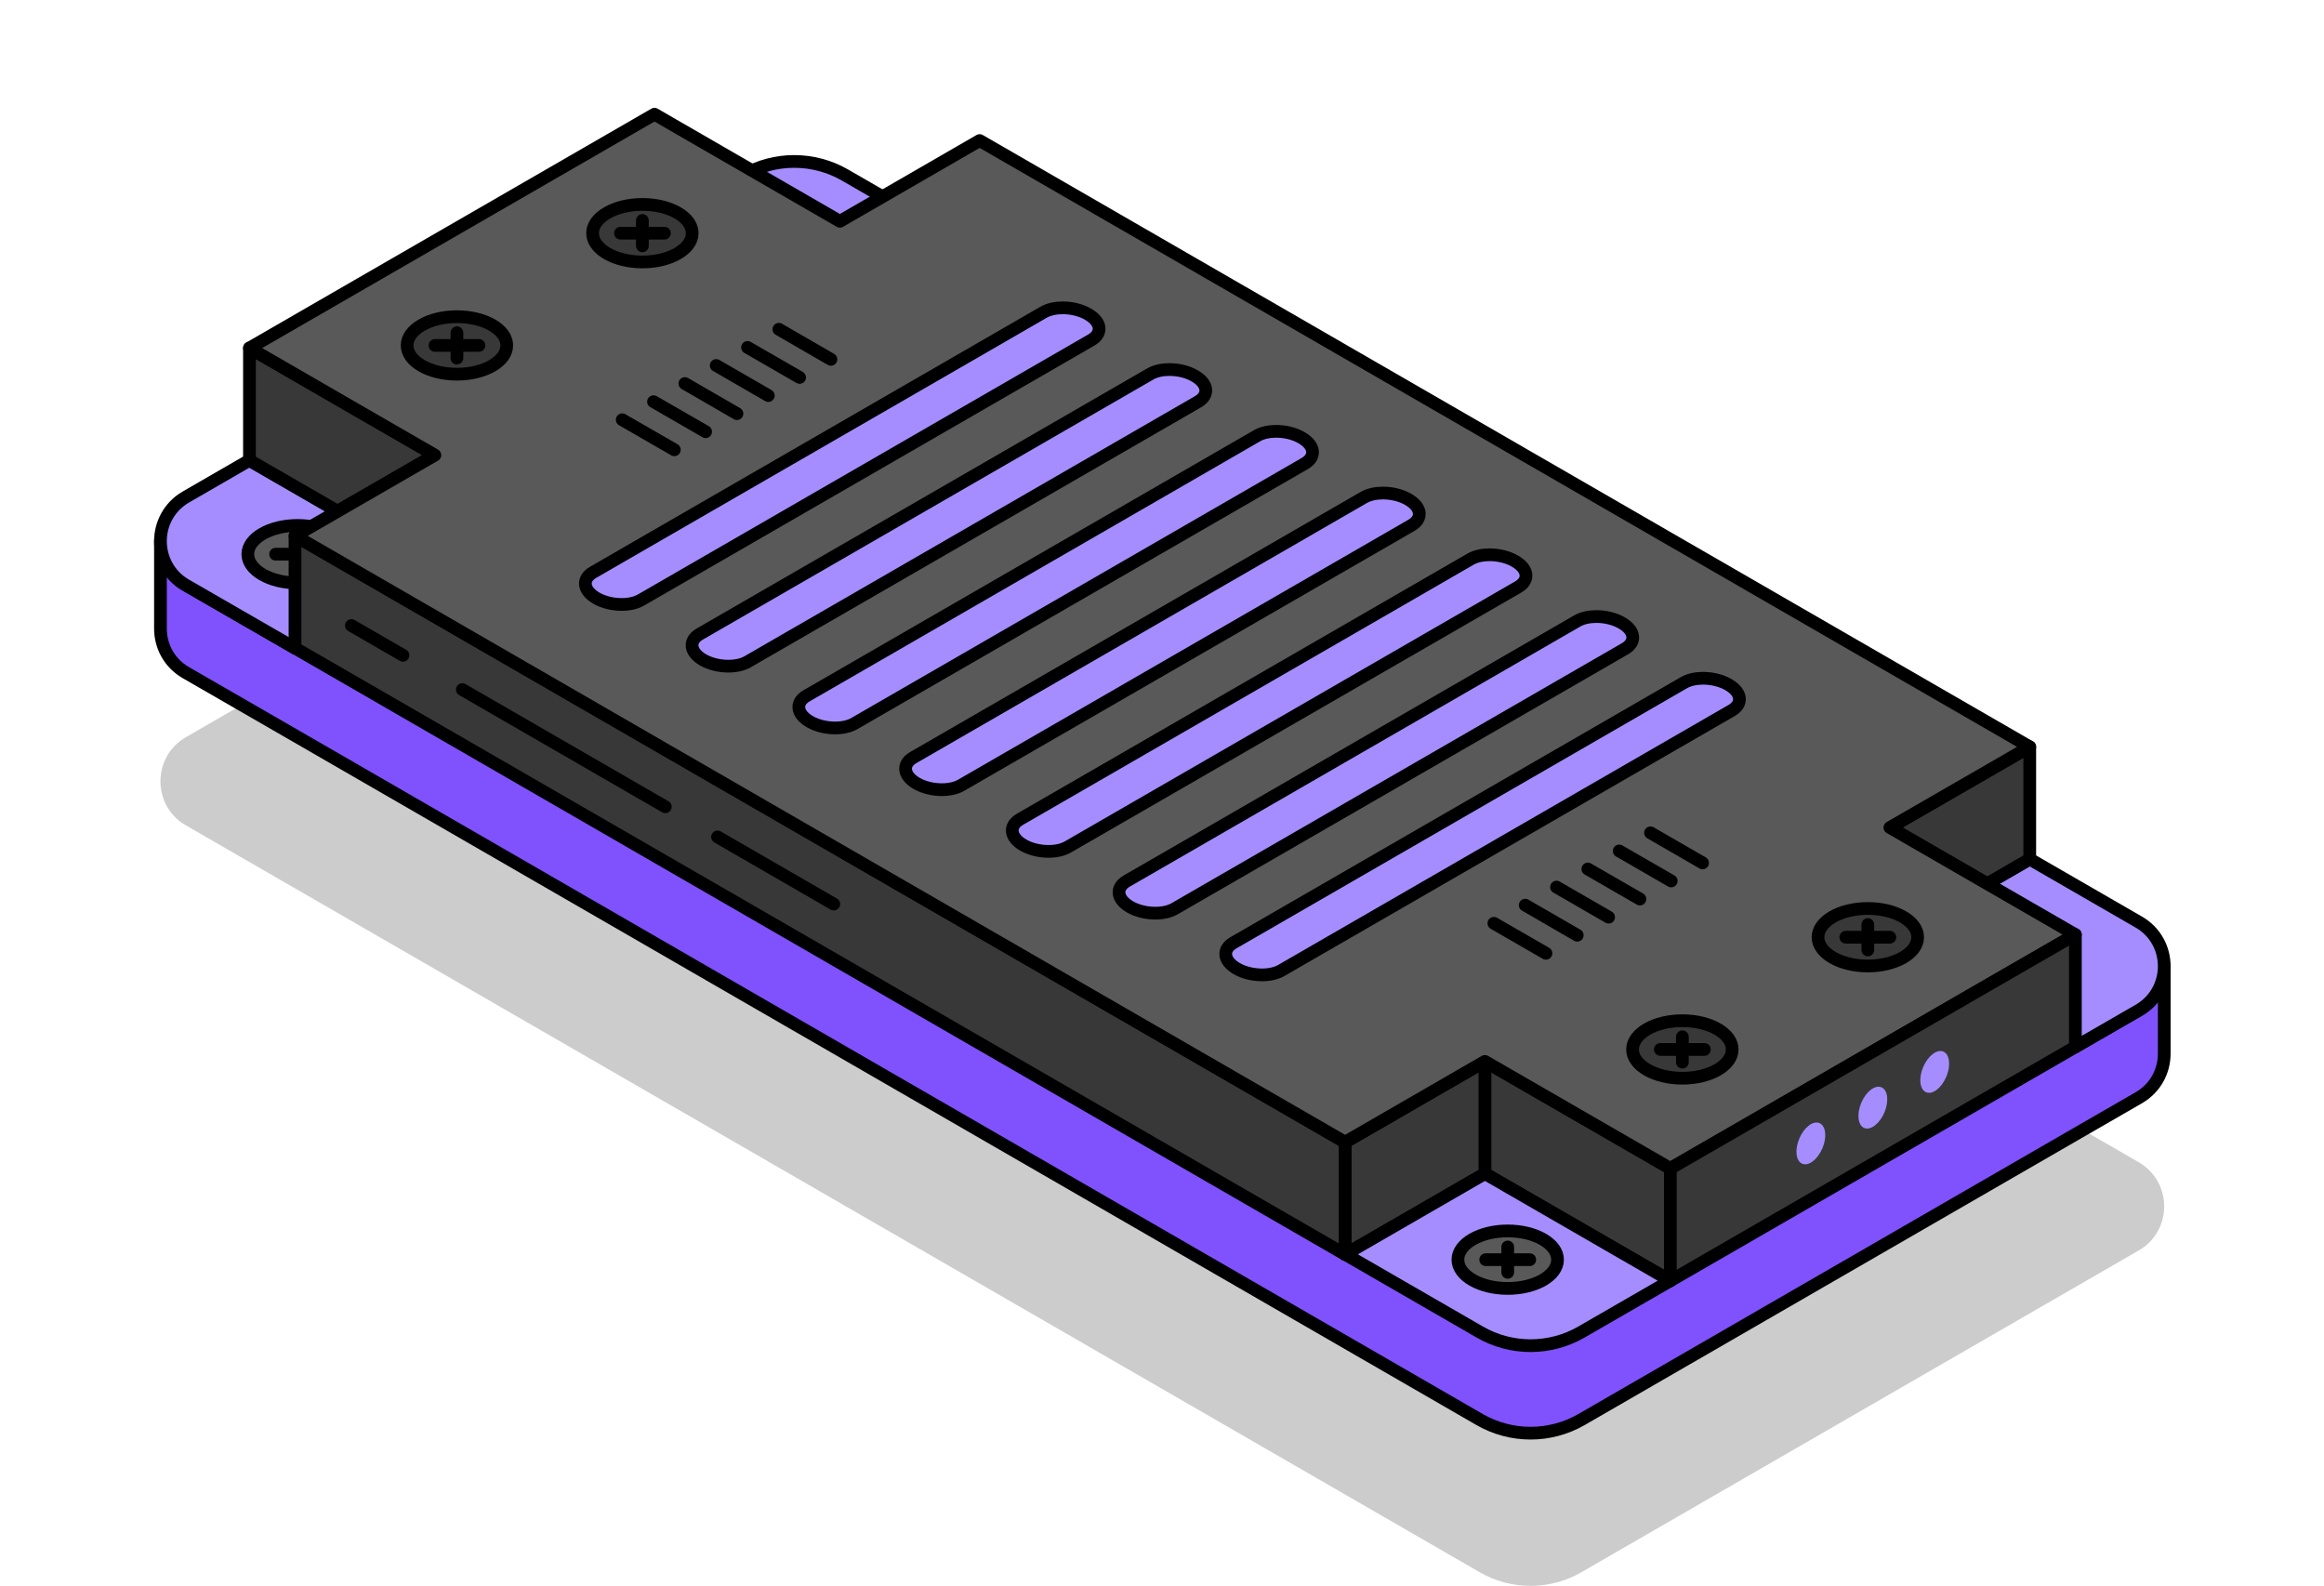
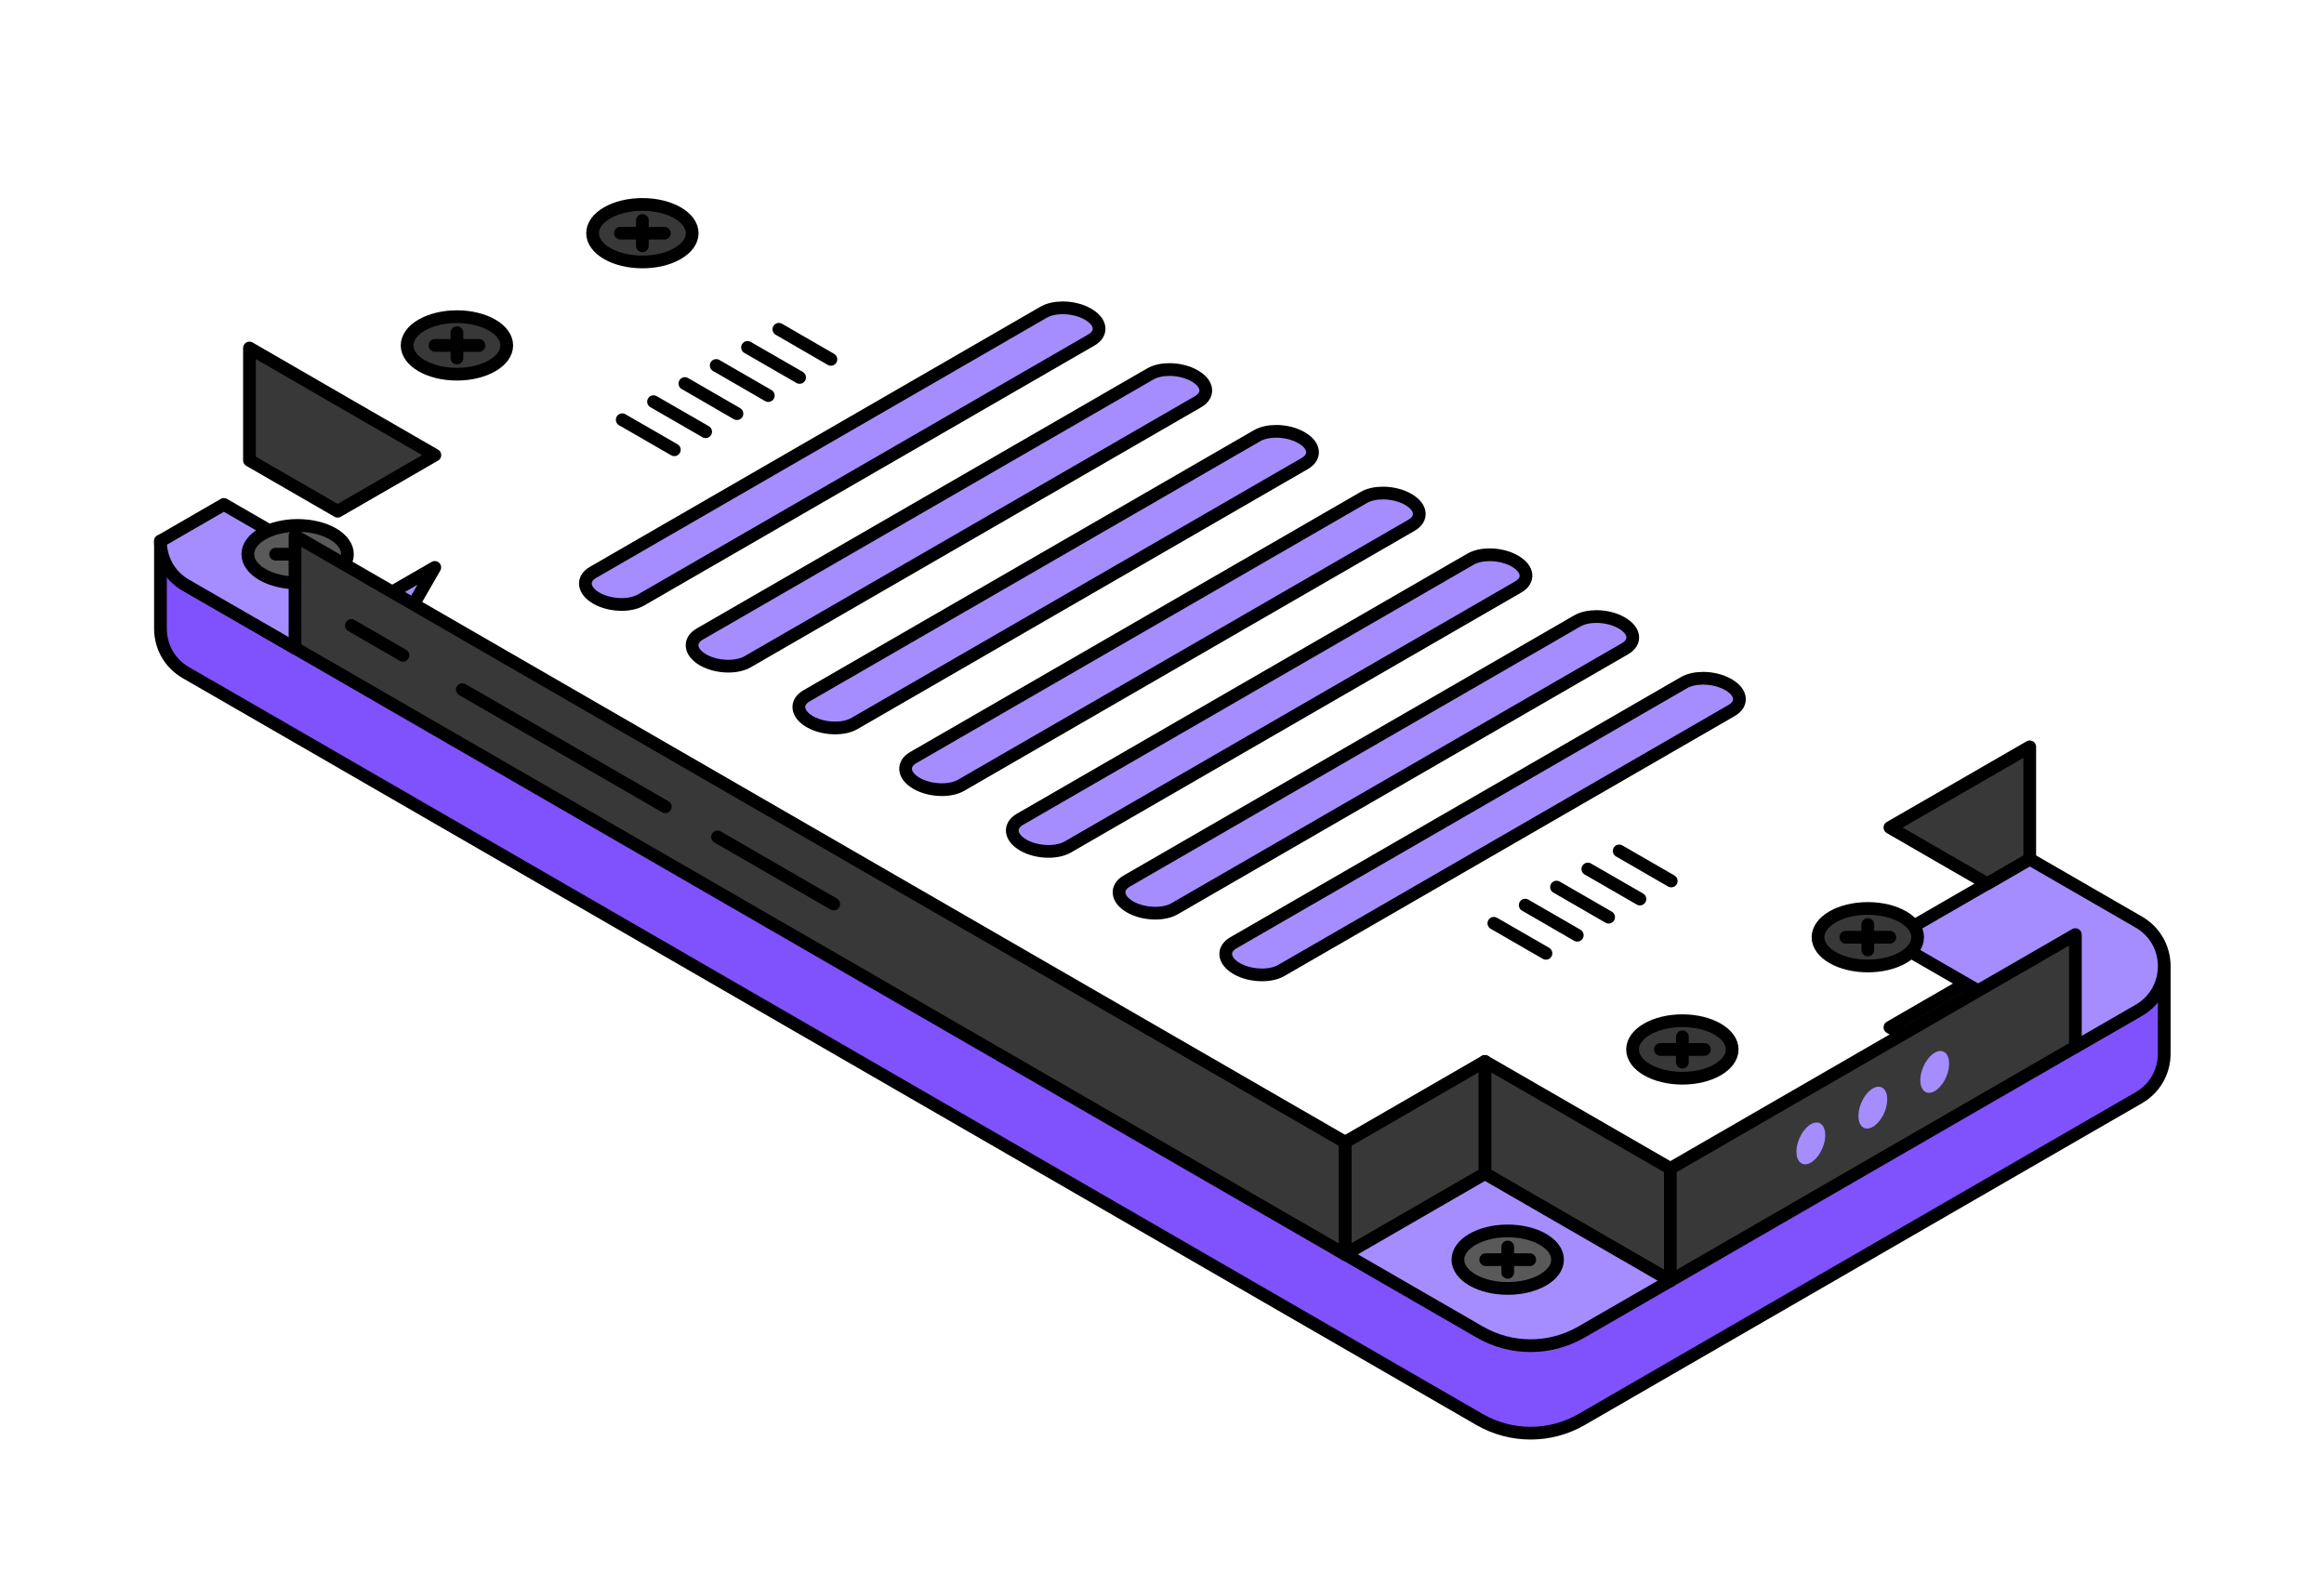
<svg xmlns="http://www.w3.org/2000/svg" id="Layer_1" viewBox="0 0 365.28 249.25">
  <defs>
    <style>.cls-1{filter:url(#outer-glow-12);}.cls-1,.cls-2,.cls-3,.cls-4,.cls-5,.cls-6,.cls-7,.cls-8,.cls-9,.cls-10,.cls-11,.cls-12,.cls-13,.cls-14{fill:#a68dff;}.cls-2{filter:url(#outer-glow-13);}.cls-3{filter:url(#outer-glow-14);}.cls-15{fill:#595959;}.cls-15,.cls-4,.cls-5,.cls-6,.cls-7,.cls-8,.cls-9,.cls-10,.cls-11,.cls-12,.cls-13,.cls-14,.cls-16,.cls-17,.cls-18{stroke:#000;stroke-linecap:round;stroke-linejoin:round;stroke-width:2px;}.cls-4{filter:url(#outer-glow-8);}.cls-5{filter:url(#outer-glow-3);}.cls-6{filter:url(#outer-glow-6);}.cls-7{filter:url(#outer-glow-7);}.cls-8{filter:url(#outer-glow-4);}.cls-9{filter:url(#outer-glow-1);}.cls-10{filter:url(#outer-glow-2);}.cls-11{filter:url(#outer-glow-9);}.cls-12{filter:url(#outer-glow-5);}.cls-13{filter:url(#outer-glow-10);}.cls-14{filter:url(#outer-glow-11);}.cls-16{fill:#383838;}.cls-17{fill:#8052fd;}.cls-18{fill:none;}.cls-19{opacity:.2;}</style>
    <filter id="outer-glow-1" filterUnits="userSpaceOnUse">
      <feOffset dx="0" dy="0" />
      <feGaussianBlur result="blur" stdDeviation="8" />
      <feFlood flood-color="#a68dff" flood-opacity="1" />
      <feComposite in2="blur" operator="in" />
      <feComposite in="SourceGraphic" />
    </filter>
    <filter id="outer-glow-2" filterUnits="userSpaceOnUse">
      <feOffset dx="0" dy="0" />
      <feGaussianBlur result="blur-2" stdDeviation="8" />
      <feFlood flood-color="#a68dff" flood-opacity="1" />
      <feComposite in2="blur-2" operator="in" />
      <feComposite in="SourceGraphic" />
    </filter>
    <filter id="outer-glow-3" filterUnits="userSpaceOnUse">
      <feOffset dx="0" dy="0" />
      <feGaussianBlur result="blur-3" stdDeviation="8" />
      <feFlood flood-color="#a68dff" flood-opacity="1" />
      <feComposite in2="blur-3" operator="in" />
      <feComposite in="SourceGraphic" />
    </filter>
    <filter id="outer-glow-4" filterUnits="userSpaceOnUse">
      <feOffset dx="0" dy="0" />
      <feGaussianBlur result="blur-4" stdDeviation="8" />
      <feFlood flood-color="#a68dff" flood-opacity="1" />
      <feComposite in2="blur-4" operator="in" />
      <feComposite in="SourceGraphic" />
    </filter>
    <filter id="outer-glow-5" filterUnits="userSpaceOnUse">
      <feOffset dx="0" dy="0" />
      <feGaussianBlur result="blur-5" stdDeviation="8" />
      <feFlood flood-color="#a68dff" flood-opacity="1" />
      <feComposite in2="blur-5" operator="in" />
      <feComposite in="SourceGraphic" />
    </filter>
    <filter id="outer-glow-6" filterUnits="userSpaceOnUse">
      <feOffset dx="0" dy="0" />
      <feGaussianBlur result="blur-6" stdDeviation="8" />
      <feFlood flood-color="#a68dff" flood-opacity="1" />
      <feComposite in2="blur-6" operator="in" />
      <feComposite in="SourceGraphic" />
    </filter>
    <filter id="outer-glow-7" filterUnits="userSpaceOnUse">
      <feOffset dx="0" dy="0" />
      <feGaussianBlur result="blur-7" stdDeviation="8" />
      <feFlood flood-color="#a68dff" flood-opacity="1" />
      <feComposite in2="blur-7" operator="in" />
      <feComposite in="SourceGraphic" />
    </filter>
    <filter id="outer-glow-8" filterUnits="userSpaceOnUse">
      <feOffset dx="0" dy="0" />
      <feGaussianBlur result="blur-8" stdDeviation="8" />
      <feFlood flood-color="#a68dff" flood-opacity="1" />
      <feComposite in2="blur-8" operator="in" />
      <feComposite in="SourceGraphic" />
    </filter>
    <filter id="outer-glow-9" filterUnits="userSpaceOnUse">
      <feOffset dx="0" dy="0" />
      <feGaussianBlur result="blur-9" stdDeviation="8" />
      <feFlood flood-color="#a68dff" flood-opacity="1" />
      <feComposite in2="blur-9" operator="in" />
      <feComposite in="SourceGraphic" />
    </filter>
    <filter id="outer-glow-10" filterUnits="userSpaceOnUse">
      <feOffset dx="0" dy="0" />
      <feGaussianBlur result="blur-10" stdDeviation="8" />
      <feFlood flood-color="#a68dff" flood-opacity="1" />
      <feComposite in2="blur-10" operator="in" />
      <feComposite in="SourceGraphic" />
    </filter>
    <filter id="outer-glow-11" filterUnits="userSpaceOnUse">
      <feOffset dx="0" dy="0" />
      <feGaussianBlur result="blur-11" stdDeviation="8" />
      <feFlood flood-color="#a68dff" flood-opacity="1" />
      <feComposite in2="blur-11" operator="in" />
      <feComposite in="SourceGraphic" />
    </filter>
    <filter id="outer-glow-12" filterUnits="userSpaceOnUse">
      <feOffset dx="0" dy="0" />
      <feGaussianBlur result="blur-12" stdDeviation="8" />
      <feFlood flood-color="#a68dff" flood-opacity="1" />
      <feComposite in2="blur-12" operator="in" />
      <feComposite in="SourceGraphic" />
    </filter>
    <filter id="outer-glow-13" filterUnits="userSpaceOnUse">
      <feOffset dx="0" dy="0" />
      <feGaussianBlur result="blur-13" stdDeviation="8" />
      <feFlood flood-color="#a68dff" flood-opacity="1" />
      <feComposite in2="blur-13" operator="in" />
      <feComposite in="SourceGraphic" />
    </filter>
    <filter id="outer-glow-14" filterUnits="userSpaceOnUse">
      <feOffset dx="0" dy="0" />
      <feGaussianBlur result="blur-14" stdDeviation="8" />
      <feFlood flood-color="#a68dff" flood-opacity="1" />
      <feComposite in2="blur-14" operator="in" />
      <feComposite in="SourceGraphic" />
    </filter>
  </defs>
-   <path class="cls-19" d="M336.17,182.67L132.83,65.27c-4.95-2.86-11.05-2.86-16,0L29.22,115.86c-2.67,1.54-4,4.24-4,6.93s1.3,5.33,3.91,6.88c.03,0,.06,.03,.09,.05l203.35,117.38c4.95,2.86,11.05,2.86,15.99,0l87.6-50.57s.06-.04,.09-.05c2.6-1.55,3.91-4.21,3.91-6.88s-1.34-5.39-4-6.93Z" />
  <path class="cls-17" d="M340.17,151.85v13.75c0,2.69-1.34,5.39-4,6.93l-9.97,5.75h0l-77.63,44.83c-4.95,2.85-11.05,2.85-16,0L46.37,115.61l-17.15-9.89c-2.67-1.54-4-4.23-4-6.93v-13.75c0,2.66,1.3,5.33,3.91,6.88,.03,.01,.06,.03,.09,.05l17.15,9.89,10.06-5.81,11.91,6.88-6.69,3.86,166.51,94.44,5.23-3.02,14.45,8.34,63.07-37.09-13.86-8,11.91-6.88,17.24,9.95,9.97-5.75s.06-.04,.09-.05c2.6-1.55,3.91-4.21,3.91-6.88Z" />
-   <path class="cls-9" d="M68.34,89.18l-11.91,6.87-10.06,5.81-17.15-9.89s-.06-.04-.09-.05c-2.61-1.55-3.91-4.22-3.91-6.88s1.33-5.39,4-6.93l9.97-5.76,29.15,16.83Z" />
+   <path class="cls-9" d="M68.34,89.18l-11.91,6.87-10.06,5.81-17.15-9.89s-.06-.04-.09-.05c-2.61-1.55-3.91-4.22-3.91-6.88l9.97-5.76,29.15,16.83Z" />
  <g>
    <ellipse class="cls-15" cx="46.78" cy="87.1" rx="7.83" ry="4.52" />
    <g>
      <line class="cls-17" x1="43.32" y1="87.1" x2="50.24" y2="87.1" />
      <line class="cls-17" x1="46.78" y1="85.11" x2="46.78" y2="89.1" />
    </g>
  </g>
-   <path class="cls-10" d="M153.98,39.73l-21.97,12.68-29.15-16.82,13.97-8.07c4.95-2.86,11.05-2.86,16,0l21.15,12.21Z" />
  <path class="cls-5" d="M340.17,151.85c0,2.67-1.31,5.33-3.91,6.88-.03,.01-.06,.03-.09,.05l-9.97,5.75-17.24-9.95-11.91-6.87,21.97-12.69,17.15,9.9c2.66,1.54,4,4.23,4,6.93Z" />
  <polygon class="cls-16" points="319.03 117.38 319.03 135.02 312.34 138.89 297.05 130.06 303.75 126.2 319.03 117.38" />
  <polygon class="cls-16" points="262.54 183.64 262.54 201.29 233.39 184.46 233.39 166.82 262.54 183.64" />
  <polygon class="cls-16" points="233.39 166.82 233.39 184.46 211.42 197.15 211.42 179.51 233.39 166.82" />
  <polygon class="cls-16" points="211.42 179.51 211.42 197.15 46.37 101.86 46.37 84.22 61.65 93.04 211.42 179.51" />
  <polygon class="cls-16" points="68.35 71.53 53.07 80.35 39.21 72.35 39.21 54.7 54.49 63.53 68.35 71.53" />
-   <polygon class="cls-15" points="326.2 146.89 310.91 155.71 262.54 183.64 233.39 166.82 211.42 179.51 61.65 93.04 46.37 84.22 53.07 80.35 68.35 71.53 54.49 63.53 39.21 54.7 102.87 17.95 132.01 34.78 153.98 22.09 319.03 117.38 303.75 126.2 297.05 130.06 312.34 138.89 326.2 146.89" />
  <g>
    <path class="cls-8" d="M171.13,49.44s-.06-.04-.11-.06c-1.14-.66-2.6-1-3.98-1-1.14,0-2.23,.23-3.04,.71l-70.38,40.63-.4,.23c-1.8,1.04-1.57,2.85,.51,4.06,1.14,.66,2.6,.99,3.98,.99,1.14,0,2.23-.23,3.04-.7l70.78-40.86c1.78-1.03,1.59-2.8-.4-3.99Z" />
    <path class="cls-12" d="M187.9,59.14s-.06-.04-.11-.06c-1.14-.66-2.6-1-3.98-1-1.14,0-2.23,.23-3.04,.71l-70.38,40.63-.4,.23c-1.8,1.04-1.57,2.85,.51,4.06,1.14,.66,2.6,.99,3.98,.99,1.14,0,2.23-.23,3.04-.7l70.78-40.86c1.78-1.03,1.59-2.8-.4-3.99Z" />
    <path class="cls-6" d="M204.68,68.85s-.06-.04-.11-.06c-1.14-.66-2.6-1-3.98-1-1.14,0-2.23,.23-3.04,.71l-70.38,40.63-.4,.23c-1.8,1.04-1.57,2.85,.51,4.06,1.14,.66,2.6,.99,3.98,.99,1.14,0,2.23-.23,3.04-.7l70.78-40.86c1.78-1.03,1.59-2.8-.4-3.99Z" />
    <path class="cls-7" d="M221.46,78.55s-.06-.04-.11-.06c-1.14-.66-2.6-1-3.98-1-1.14,0-2.23,.23-3.04,.71l-70.38,40.63-.4,.23c-1.8,1.04-1.57,2.85,.51,4.06,1.14,.66,2.6,.99,3.98,.99,1.14,0,2.23-.23,3.04-.7l70.78-40.86c1.78-1.03,1.59-2.8-.4-3.99Z" />
    <path class="cls-4" d="M238.23,88.25s-.06-.04-.11-.06c-1.14-.66-2.6-1-3.98-1-1.14,0-2.23,.23-3.04,.71l-70.38,40.63-.4,.23c-1.8,1.04-1.57,2.85,.51,4.06,1.14,.66,2.6,.99,3.98,.99,1.14,0,2.23-.23,3.04-.7l70.78-40.86c1.78-1.03,1.59-2.8-.4-3.99Z" />
    <path class="cls-11" d="M255.01,97.96s-.06-.04-.11-.06c-1.14-.66-2.6-1-3.98-1-1.14,0-2.23,.23-3.04,.71l-70.38,40.63-.4,.23c-1.8,1.04-1.57,2.85,.51,4.06,1.14,.66,2.6,.99,3.98,.99,1.14,0,2.23-.23,3.04-.7l70.78-40.86c1.78-1.03,1.59-2.8-.4-3.99Z" />
    <path class="cls-13" d="M271.78,107.66s-.06-.04-.11-.06c-1.14-.66-2.6-1-3.98-1-1.14,0-2.23,.23-3.04,.71l-70.38,40.63-.4,.23c-1.8,1.04-1.57,2.85,.51,4.06,1.14,.66,2.6,.99,3.98,.99,1.14,0,2.23-.23,3.04-.7l70.78-40.86c1.78-1.03,1.59-2.8-.4-3.99Z" />
  </g>
  <polygon class="cls-16" points="326.2 146.89 326.2 164.54 262.54 201.29 262.54 183.64 310.91 155.71 326.2 146.89" />
  <path class="cls-14" d="M262.54,201.29l-13.97,8.06c-4.95,2.86-11.05,2.86-15.99,0l-21.15-12.21,21.97-12.69,29.15,16.83Z" />
  <g>
    <ellipse class="cls-15" cx="236.98" cy="197.98" rx="7.83" ry="4.52" />
    <g>
      <line class="cls-17" x1="233.52" y1="197.98" x2="240.44" y2="197.98" />
      <line class="cls-17" x1="236.98" y1="195.98" x2="236.98" y2="199.97" />
    </g>
  </g>
  <g>
    <g>
      <ellipse class="cls-16" cx="293.58" cy="147.3" rx="7.83" ry="4.52" />
      <g>
        <line class="cls-17" x1="290.12" y1="147.3" x2="297.04" y2="147.3" />
        <line class="cls-17" x1="293.58" y1="145.31" x2="293.58" y2="149.3" />
      </g>
    </g>
    <g>
      <ellipse class="cls-16" cx="264.43" cy="164.94" rx="7.83" ry="4.52" />
      <g>
        <line class="cls-17" x1="260.97" y1="164.94" x2="267.89" y2="164.94" />
        <line class="cls-17" x1="264.43" y1="162.95" x2="264.43" y2="166.94" />
      </g>
    </g>
    <g>
      <ellipse class="cls-16" cx="100.97" cy="36.65" rx="7.83" ry="4.52" />
      <g>
        <line class="cls-17" x1="97.52" y1="36.65" x2="104.43" y2="36.65" />
        <line class="cls-17" x1="100.97" y1="34.65" x2="100.97" y2="38.64" />
      </g>
    </g>
    <g>
      <ellipse class="cls-16" cx="71.82" cy="54.29" rx="7.83" ry="4.52" />
      <g>
        <line class="cls-17" x1="68.37" y1="54.29" x2="75.28" y2="54.29" />
        <line class="cls-17" x1="71.82" y1="52.29" x2="71.82" y2="56.28" />
      </g>
    </g>
  </g>
  <g>
    <line class="cls-16" x1="63.33" y1="102.99" x2="55.23" y2="98.31" />
    <line class="cls-16" x1="104.57" y1="126.8" x2="72.67" y2="108.38" />
    <line class="cls-16" x1="131.05" y1="142.09" x2="112.78" y2="131.54" />
  </g>
  <g>
    <ellipse class="cls-1" cx="284.63" cy="179.71" rx="3.47" ry="1.97" transform="translate(7.82 371.25) rotate(-66.95)" />
    <ellipse class="cls-2" cx="294.37" cy="174.09" rx="3.47" ry="1.97" transform="translate(18.92 376.79) rotate(-66.95)" />
    <ellipse class="cls-3" cx="304.1" cy="168.47" rx="3.47" ry="1.97" transform="translate(30.01 382.33) rotate(-66.95)" />
  </g>
  <g>
    <g>
      <line class="cls-18" x1="242.99" y1="149.83" x2="234.8" y2="145.11" />
      <line class="cls-18" x1="247.91" y1="146.99" x2="239.73" y2="142.26" />
      <line class="cls-18" x1="252.84" y1="144.15" x2="244.65" y2="139.42" />
      <line class="cls-18" x1="257.76" y1="141.3" x2="249.57" y2="136.58" />
      <line class="cls-18" x1="262.68" y1="138.46" x2="254.5" y2="133.74" />
-       <line class="cls-18" x1="267.61" y1="135.62" x2="259.42" y2="130.89" />
    </g>
    <g>
      <line class="cls-18" x1="105.99" y1="70.69" x2="97.8" y2="65.97" />
      <line class="cls-18" x1="110.91" y1="67.85" x2="102.72" y2="63.13" />
      <line class="cls-18" x1="115.83" y1="65.01" x2="107.65" y2="60.28" />
      <line class="cls-18" x1="120.76" y1="62.17" x2="112.57" y2="57.44" />
      <line class="cls-18" x1="125.68" y1="59.32" x2="117.49" y2="54.6" />
      <line class="cls-18" x1="130.6" y1="56.48" x2="122.42" y2="51.75" />
    </g>
  </g>
</svg>